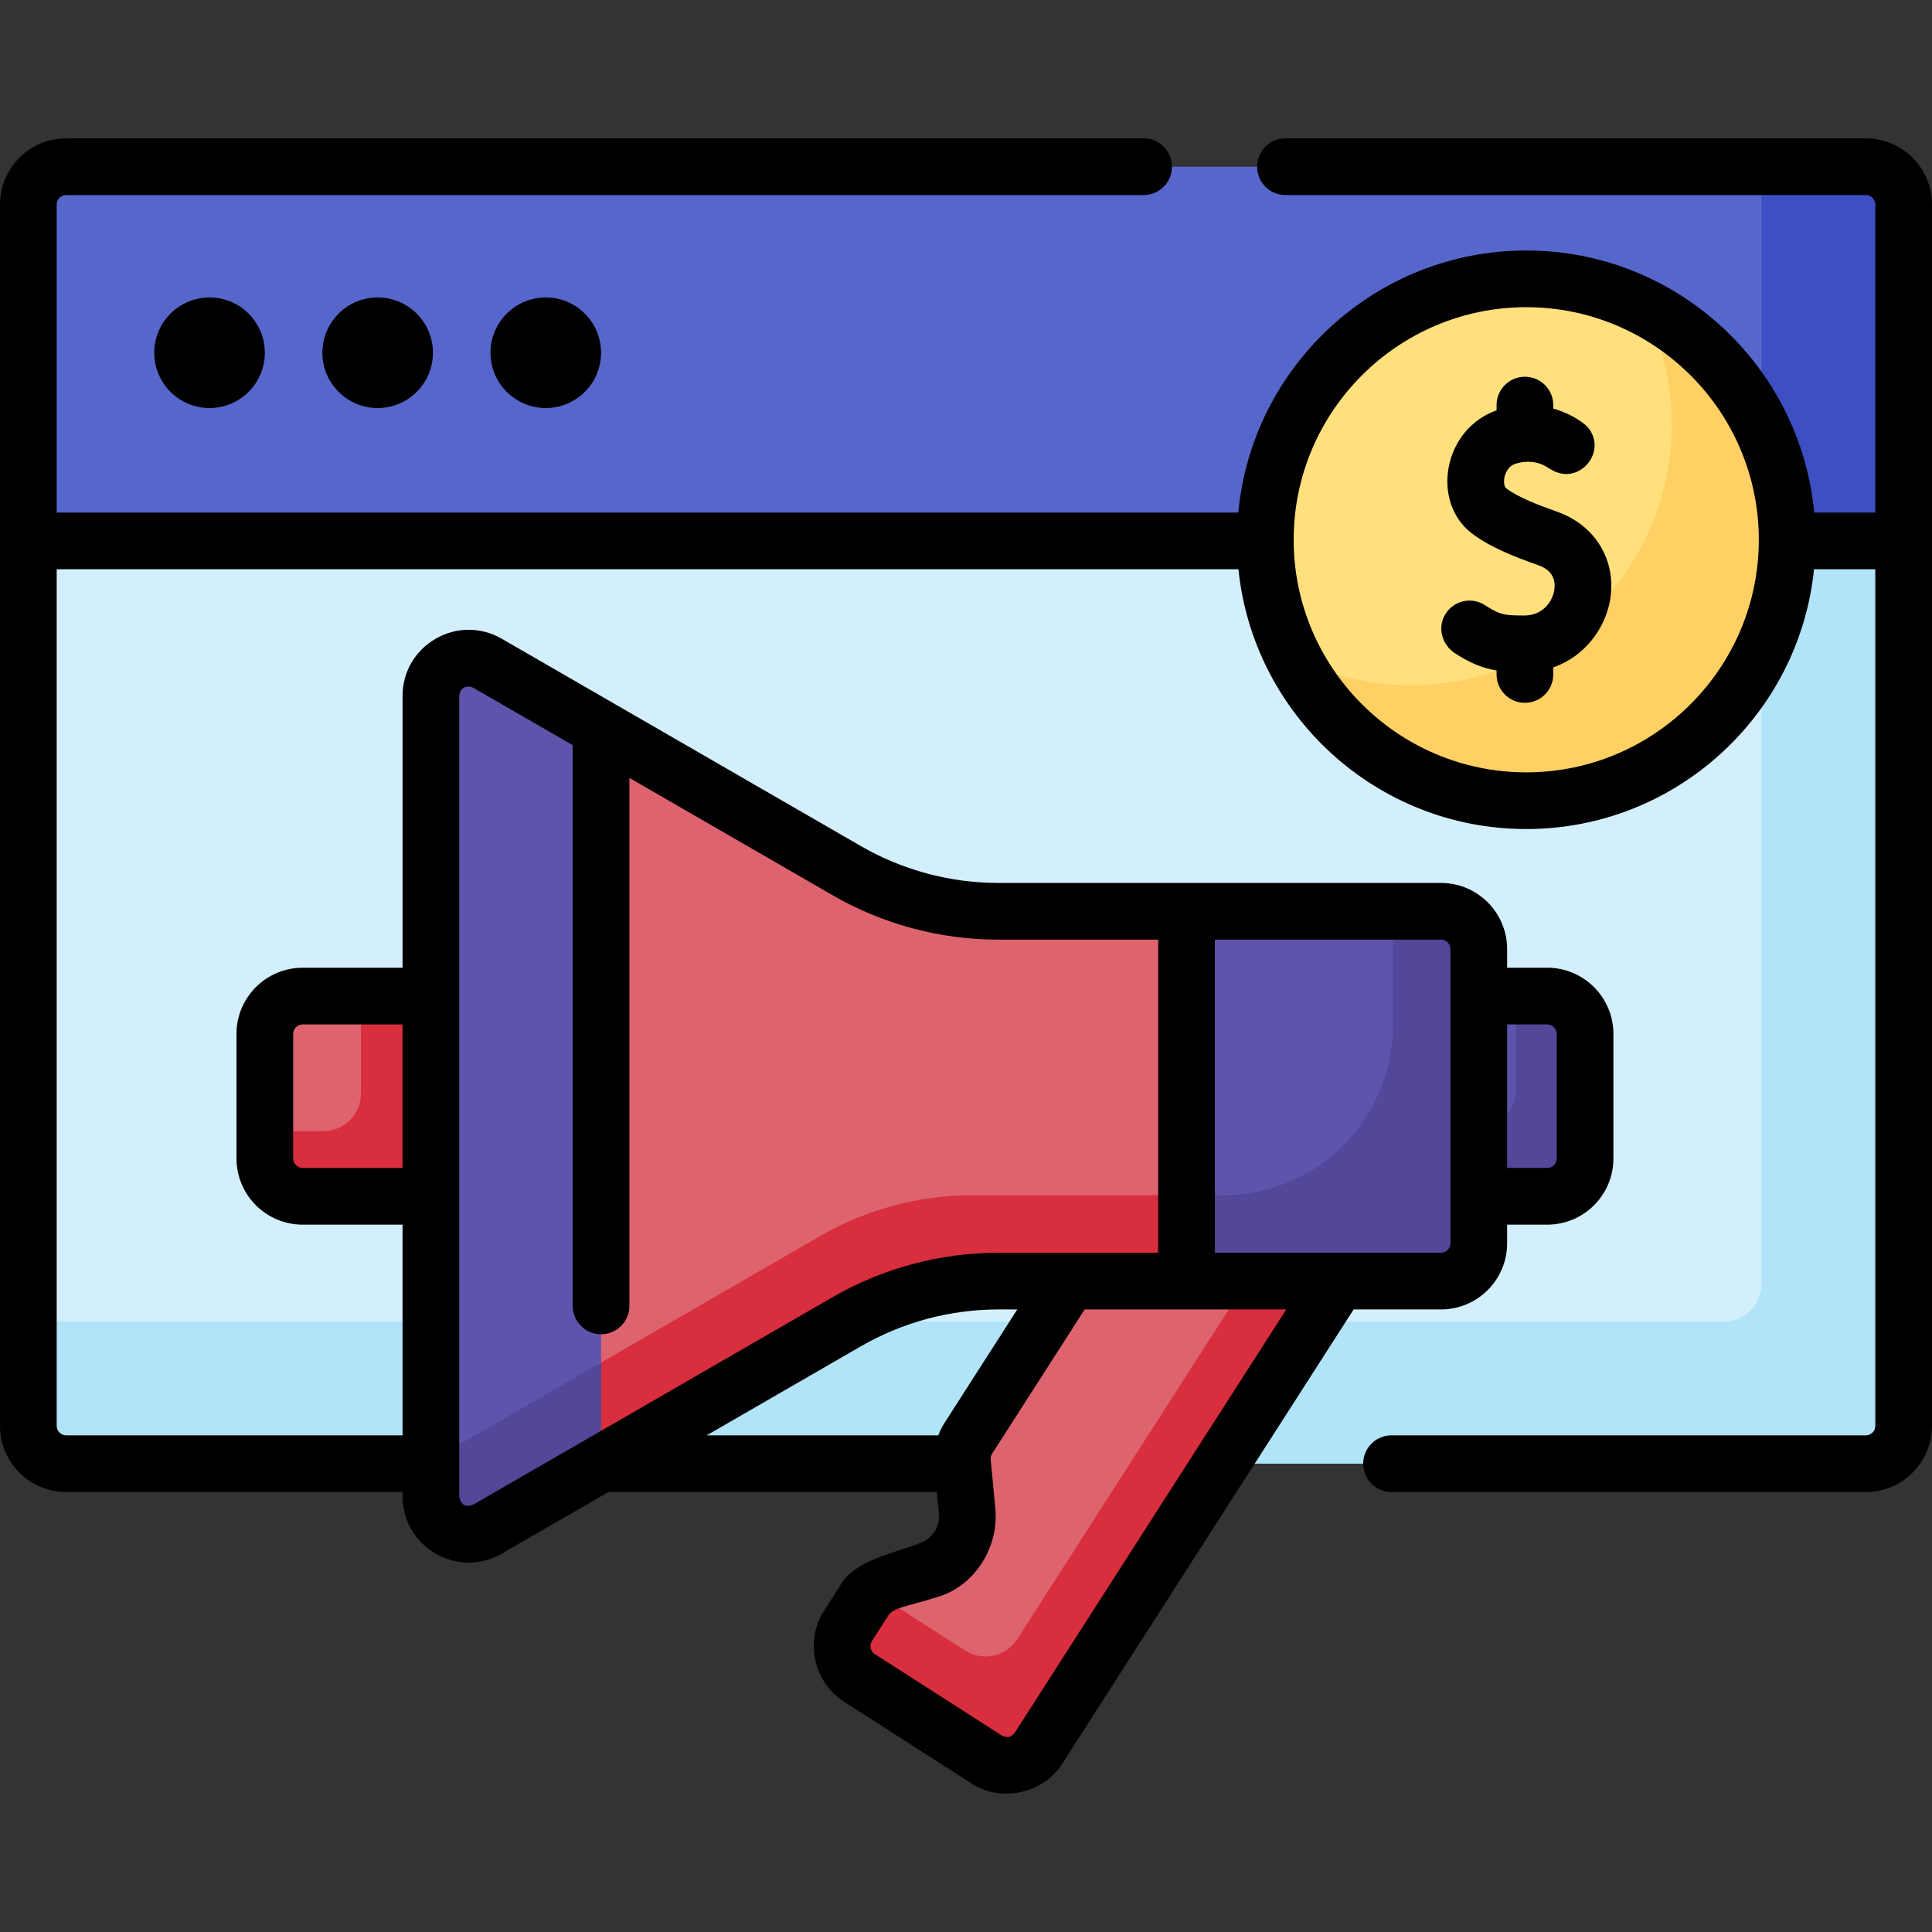
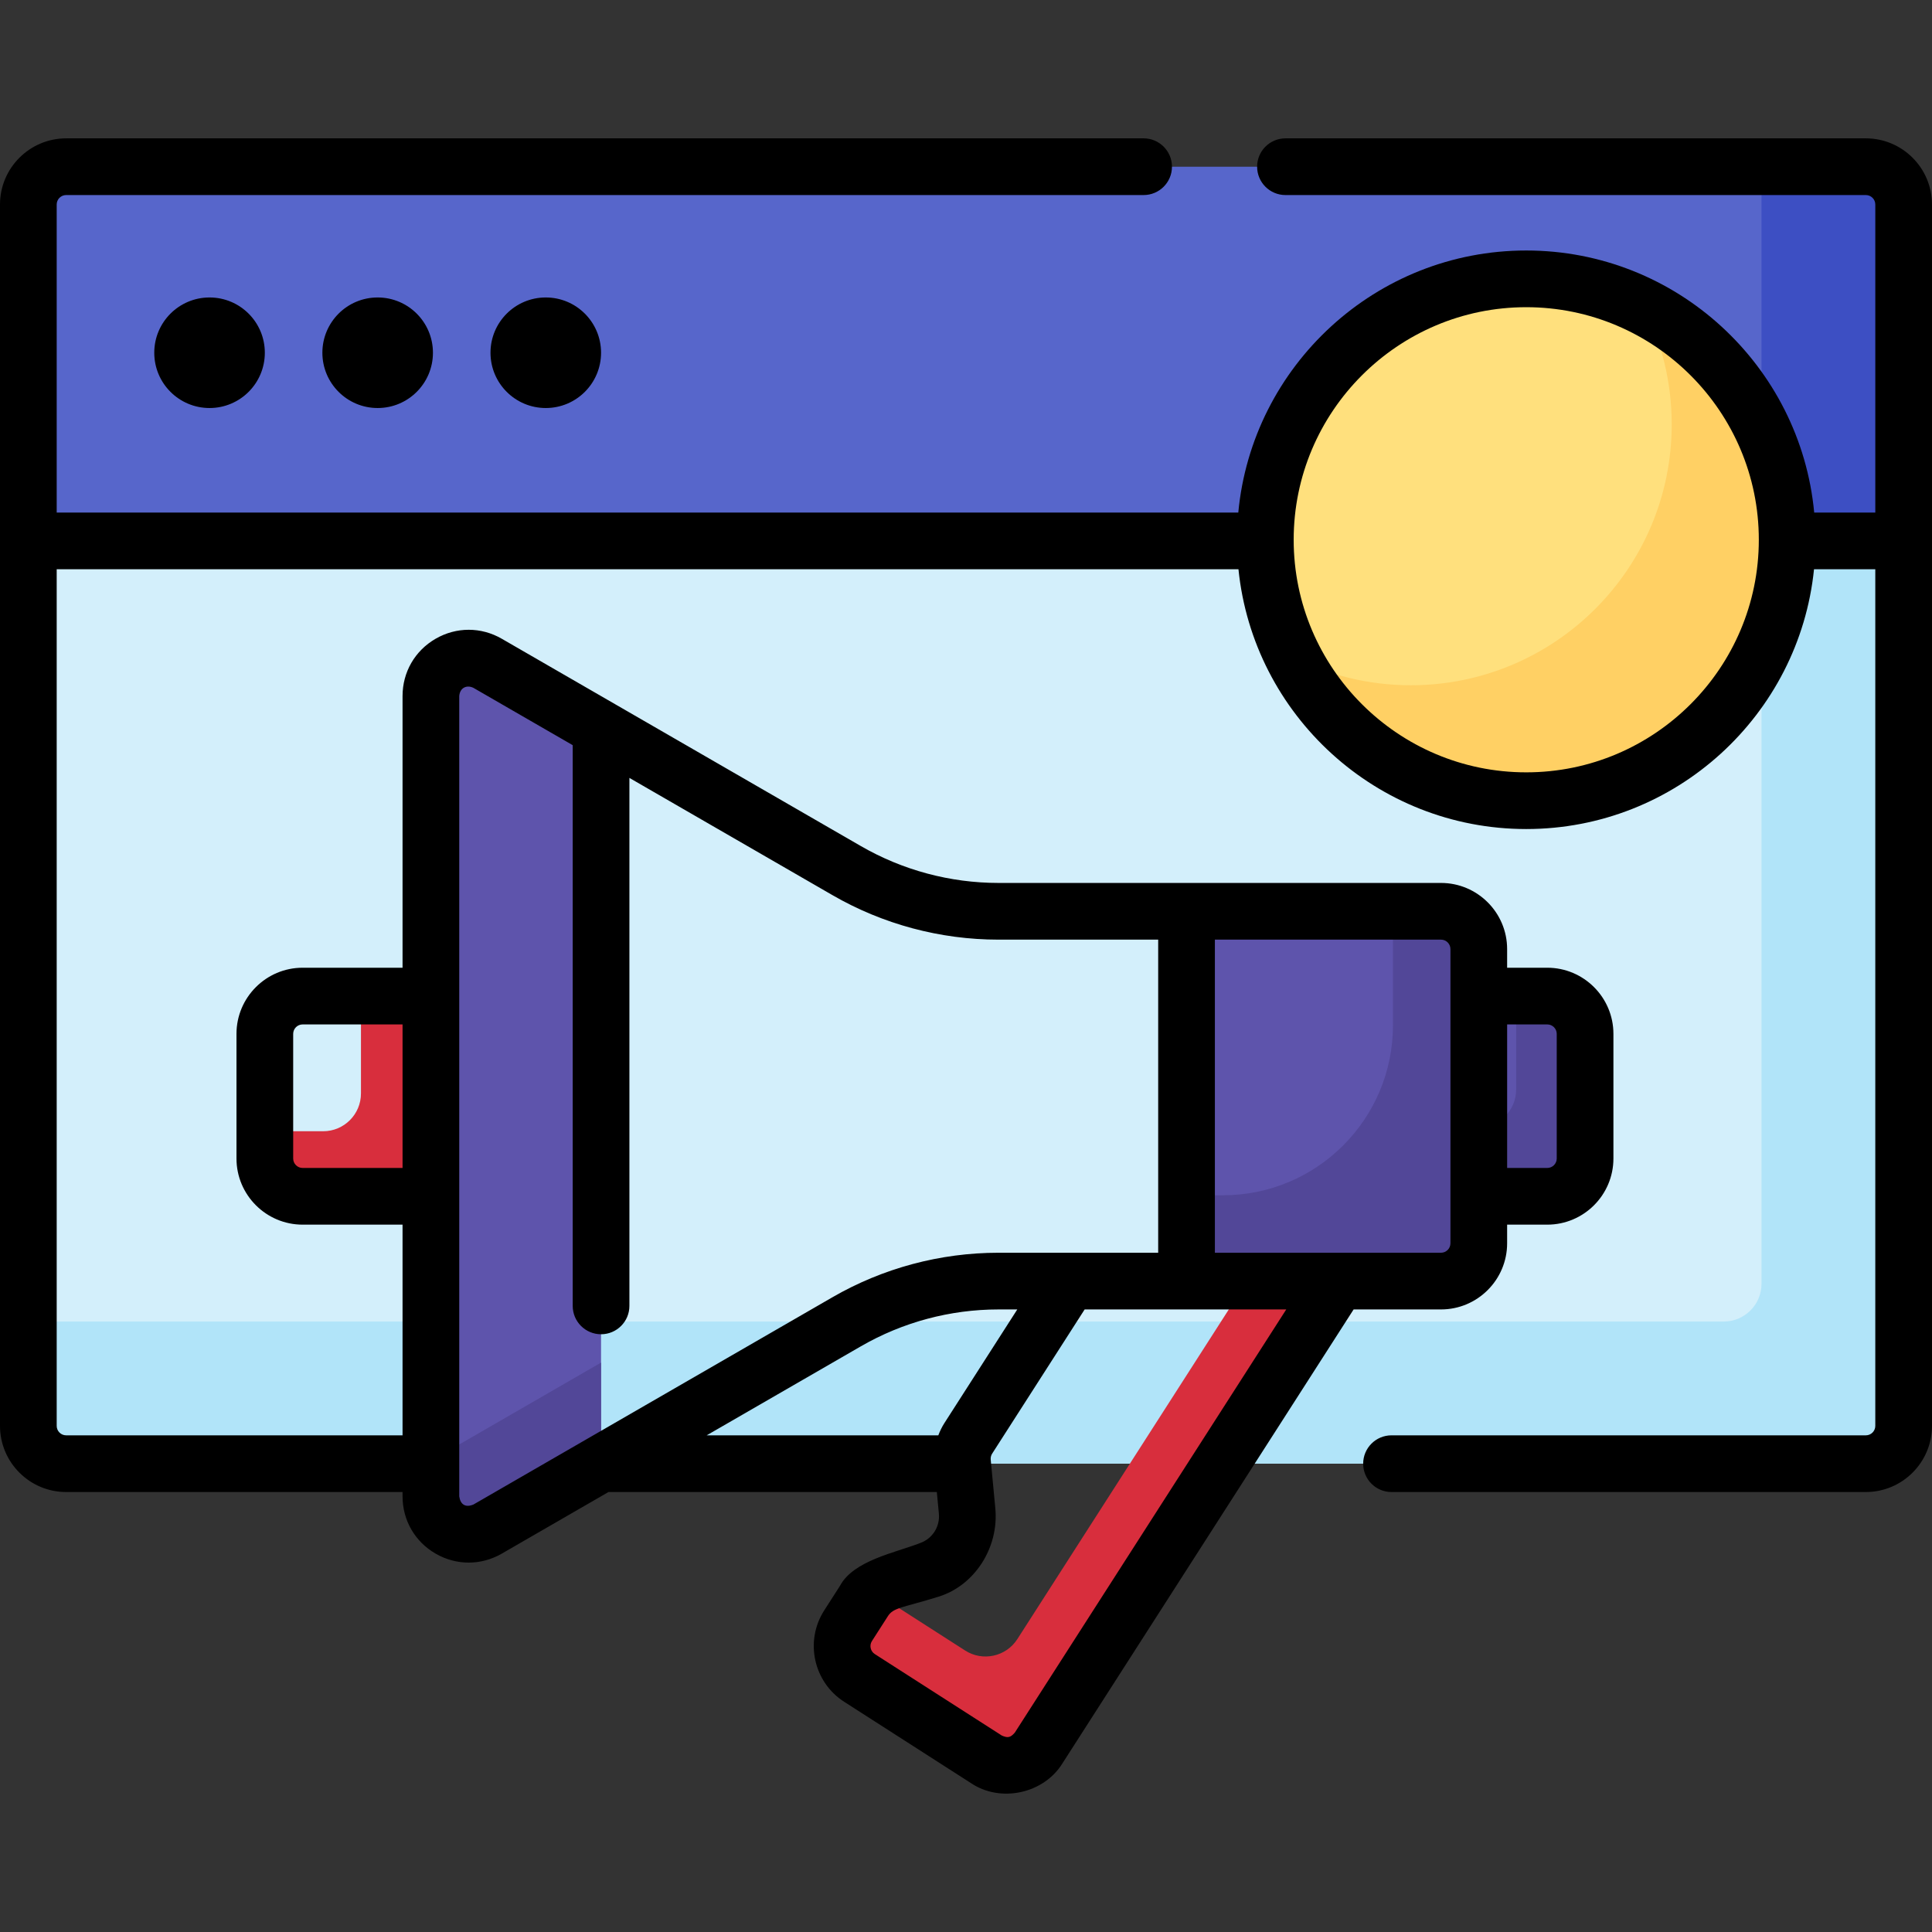
<svg xmlns="http://www.w3.org/2000/svg" id="Capa_1" enable-background="new 0 0 512 512" height="512" viewBox="0 0 512 512" width="512">
  <rect x="0" y="0" width="512" height="512" fill="#333333" stroke="none" />
  <g>
    <g>
      <path d="m494.47 387.891h-476.94c-5.532 0-10.017-4.485-10.017-10.017v-234.526l5.009-14.368h486.957l5.009 14.368v234.526c-.001 5.532-4.486 10.017-10.018 10.017z" fill="#d3effb" />
    </g>
    <g>
      <path d="m499.479 128.979h-32.659v211.227c0 5.532-4.485 10.017-10.017 10.017h-449.29v27.65c0 5.532 4.485 10.017 10.017 10.017h476.94c5.532 0 10.017-4.485 10.017-10.017v-234.525z" fill="#b1e4f9" />
    </g>
    <g>
-       <path d="m391.895 251.519c0-5.532-4.485-10.017-10.017-10.017h-117.282c-14.115 0-27.982-3.716-40.206-10.773l-65.104-37.587-9.843-.674v195.424l9.843-.026 65.103-37.587c12.224-7.058 26.091-10.773 40.206-10.773h117.282c5.532 0 10.017-4.485 10.017-10.017v-77.97z" fill="#dd636e" />
-     </g>
+       </g>
    <g>
      <path d="m504.487 143.348h-496.974v-89.17c0-5.523 4.477-10 10-10h476.974c5.523 0 10 4.477 10 10z" fill="#5766cb" />
    </g>
    <g>
      <path d="m494.47 44.178h-27.65v99.169h37.667v-89.152c0-5.532-4.485-10.017-10.017-10.017z" fill="#3d4fc3" />
    </g>
    <g>
-       <path d="m308.316 300.561-51.706 80.608c-1.21 1.886-1.752 4.124-1.541 6.355l1.224 12.902c.654 6.887-3.479 13.33-10.011 15.607l-12.237 4.267c-2.116.738-3.924 2.164-5.134 4.05l-4.158 6.481c-2.987 4.657-1.634 10.853 3.023 13.84l33.639 21.578c4.657 2.987 10.853 1.634 13.84-3.023l83.562-130.271z" fill="#dd636e" />
-     </g>
+       </g>
    <g>
      <path d="m341.706 321.979-72.099 112.4c-2.987 4.657-9.183 6.01-13.84 3.023l-24.416-15.662c-.956.714-1.787 1.592-2.44 2.61l-4.158 6.481c-2.987 4.657-1.633 10.853 3.023 13.84l33.639 21.578c4.657 2.987 10.853 1.633 13.84-3.023l83.562-130.271z" fill="#d82e3d" />
    </g>
    <g>
      <path d="m410.063 317.034h-33.943v-53.062h33.943c5.523 0 10 4.477 10 10v33.062c0 5.523-4.477 10-10 10z" fill="#5e54ac" />
    </g>
    <g>
      <path d="m410.046 263.972h-8.251v24.777c0 5.532-4.485 10.017-10.017 10.017h-15.658v18.268h33.926c5.532 0 10.017-4.485 10.017-10.017v-33.028c0-5.532-4.485-10.017-10.017-10.017z" fill="#524798" />
    </g>
    <g>
-       <path d="m125.12 317.034h-44.938c-5.523 0-10-4.477-10-10v-33.062c0-5.523 4.477-10 10-10h44.938z" fill="#dd636e" />
-     </g>
+       </g>
    <g>
      <path d="m95.66 263.972v25.802c0 5.532-4.485 10.017-10.017 10.017h-15.461v7.225c0 5.532 4.485 10.017 10.017 10.017h44.921v-53.062h-29.46z" fill="#d82e3d" />
    </g>
    <g>
      <circle cx="404.47" cy="143.045" fill="#ffe07d" r="69.147" />
    </g>
    <g>
      <path d="m435.61 81.312c4.732 9.361 7.414 19.934 7.414 31.14 0 38.189-30.958 69.147-69.147 69.147-11.206 0-21.779-2.682-31.14-7.414 11.394 22.541 34.75 38.007 61.733 38.007 38.189 0 69.147-30.958 69.147-69.147 0-26.983-15.465-50.34-38.007-61.733z" fill="#ffd064" />
    </g>
    <g>
      <path d="m381.878 241.502h-67.434v98.001h67.434c5.532 0 10.017-4.485 10.017-10.017v-77.967c0-5.532-4.485-10.017-10.017-10.017z" fill="#5e54ac" />
    </g>
    <g>
-       <path d="m257.631 316.761c-14.115 0-27.982 3.716-40.206 10.773l-67.981 39.249v21.107l9.843-.026 65.103-37.587c12.224-7.058 26.091-10.773 40.206-10.773h117.282c5.532 0 10.017-4.485 10.017-10.017v-12.725h-134.264z" fill="#d82e3d" />
-     </g>
+       </g>
    <g>
      <path d="m159.286 193.141-30.068-17.36c-6.678-3.856-15.026.964-15.026 8.675v212.092c0 7.711 8.348 12.531 15.026 8.675l30.068-17.36z" fill="#5e54ac" />
    </g>
    <g>
      <path d="m129.218 405.224 30.068-17.36v-26.763l-37.033 21.381c-2.634 1.521-5.522 1.676-8.061.852v13.215c0 7.711 8.348 12.531 15.026 8.675z" fill="#524798" />
    </g>
    <g>
      <path d="m381.878 241.502h-12.725v30.182c0 24.895-20.182 45.077-45.077 45.077h-9.632v22.742h67.434c5.532 0 10.017-4.485 10.017-10.017v-77.967c0-5.532-4.485-10.017-10.017-10.017z" fill="#524798" />
    </g>
    <g>
      <path d="m494.47 36.666h-153.808c-4.149 0-7.513 3.363-7.513 7.513s3.364 7.513 7.513 7.513h153.808c1.381 0 2.504 1.123 2.504 2.504v81.64h-16.194c-3.647-38.901-36.472-69.451-76.31-69.451s-72.663 30.55-76.31 69.451h-313.134v-81.64c0-1.381 1.124-2.504 2.504-2.504h285.54c4.149 0 7.513-3.363 7.513-7.513s-3.364-7.513-7.513-7.513h-285.54c-9.666 0-17.53 7.864-17.53 17.53v323.678c0 9.666 7.864 17.53 17.53 17.53h89.149v1.146c0 6.337 3.277 12.013 8.764 15.181 5.488 3.17 12.042 3.167 17.53 0l28.279-16.327h87.017l.544 5.731c.328 3.454-1.73 6.663-5.006 7.804-6.459 2.525-17.652 4.598-21.221 11.355l-4.158 6.481c-5.218 8.135-2.845 19 5.291 24.22l33.638 21.577c7.86 5.257 19.286 2.743 24.221-5.289l77.145-120.267h23.154c9.666 0 17.53-7.864 17.53-17.53v-4.94h10.638c9.666 0 17.53-7.864 17.53-17.53v-33.027c0-9.666-7.864-17.53-17.53-17.53h-10.638v-4.94c0-9.666-7.864-17.53-17.53-17.53h-117.281c-12.779 0-25.383-3.377-36.45-9.767l-95.171-54.947c-5.489-3.169-12.042-3.168-17.53 0-5.488 3.169-8.764 8.844-8.764 15.181v72.003h-26.481c-9.666 0-17.53 7.864-17.53 17.53v33.027c0 9.666 7.864 17.53 17.53 17.53h26.48v55.832h-89.15c-1.381 0-2.504-1.123-2.504-2.504v-227.013h313.18c3.928 38.613 36.632 68.844 76.264 68.844s72.336-30.231 76.264-68.844h16.24v227.013c0 1.381-1.124 2.504-2.504 2.504h-125.702c-4.149 0-7.513 3.363-7.513 7.513s3.364 7.513 7.513 7.513h125.702c9.666 0 17.53-7.864 17.53-17.53v-323.678c0-9.666-7.864-17.53-17.53-17.53zm-244.184 340.448c-.66 1.029-1.193 2.128-1.622 3.264h-61.386l40.868-23.595c11.067-6.39 23.671-9.767 36.45-9.767h4.995zm18.645 82.056c-1.149 1.318-1.864 1.474-3.46.756l-33.638-21.577c-1.163-.745-1.502-2.298-.756-3.461l4.157-6.481c1.481-2.444 3.915-2.293 13.521-5.28s16-13.053 15.017-23.411l-1.224-12.903c-.052-.555.084-1.119.385-1.588l24.51-38.21h53.429zm141.115-187.685c1.381 0 2.504 1.123 2.504 2.504v33.027c0 1.381-1.124 2.504-2.504 2.504h-10.638v-38.036h10.638zm-28.168-22.47c1.381 0 2.504 1.123 2.504 2.504v77.967c0 1.381-1.124 2.504-2.504 2.504h-59.921v-82.976h59.921zm-260.173-64.559c.184-2.248 2.027-3.014 3.756-2.169l26.312 15.191v148.599c0 4.15 3.364 7.513 7.513 7.513s7.513-3.363 7.513-7.513v-139.923l53.834 31.081c13.348 7.707 28.55 11.78 43.963 11.78h42.335v82.976h-42.335c-15.413 0-30.615 4.073-43.963 11.78l-95.171 54.947c-2.083.857-3.442.044-3.757-2.168 0-.001 0-212.094 0-212.094zm-41.505 125.065c-1.381 0-2.504-1.123-2.504-2.504v-33.027c0-1.381 1.123-2.504 2.504-2.504h26.48v38.036h-26.48zm324.27-104.842c-33.985 0-61.634-27.649-61.634-61.635s27.649-61.634 61.634-61.634 61.634 27.649 61.634 61.635-27.649 61.634-61.634 61.634z" />
      <circle cx="55.532" cy="93.481" r="14.65" />
      <circle cx="100.084" cy="93.481" r="14.65" />
      <circle cx="144.636" cy="93.481" r="14.65" />
-       <path d="m412.718 135.641c-5.039-1.781-10.596-3.921-13.604-6.279-.335-.263-.704-1.325-.432-2.768.132-.699.74-3.035 3.023-3.723 5.187-1.564 8.484 1.019 8.843 1.32l-.125-.112.91.511c7.402 4.158 14.937-5.231 9.276-11.558-1.771-1.634-4.908-3.612-8.979-4.75v-.929c0-4.15-3.364-7.513-7.513-7.513s-7.513 3.363-7.513 7.513v1.391c-6.521 2.275-11.351 7.972-12.689 15.068-1.289 6.84.982 13.497 5.925 17.373 4.704 3.69 11.369 6.325 17.869 8.623 4.128 1.46 4.547 4.429 4.171 6.664-.534 3.176-3.207 6.61-7.813 6.64-5.257.029-6.623-.18-10.513-2.724-3.721-2.433-8.796-1.143-10.846 2.953-1.736 3.468-.358 7.701 2.901 9.804 4.109 2.651 7.38 3.944 10.994 4.539v1.054c0 4.15 3.364 7.513 7.513 7.513s7.513-3.363 7.513-7.513v-1.876c8.423-2.917 13.817-10.447 15.069-17.898 1.746-10.378-3.873-19.75-13.98-23.323z" />
    </g>
  </g>
</svg>